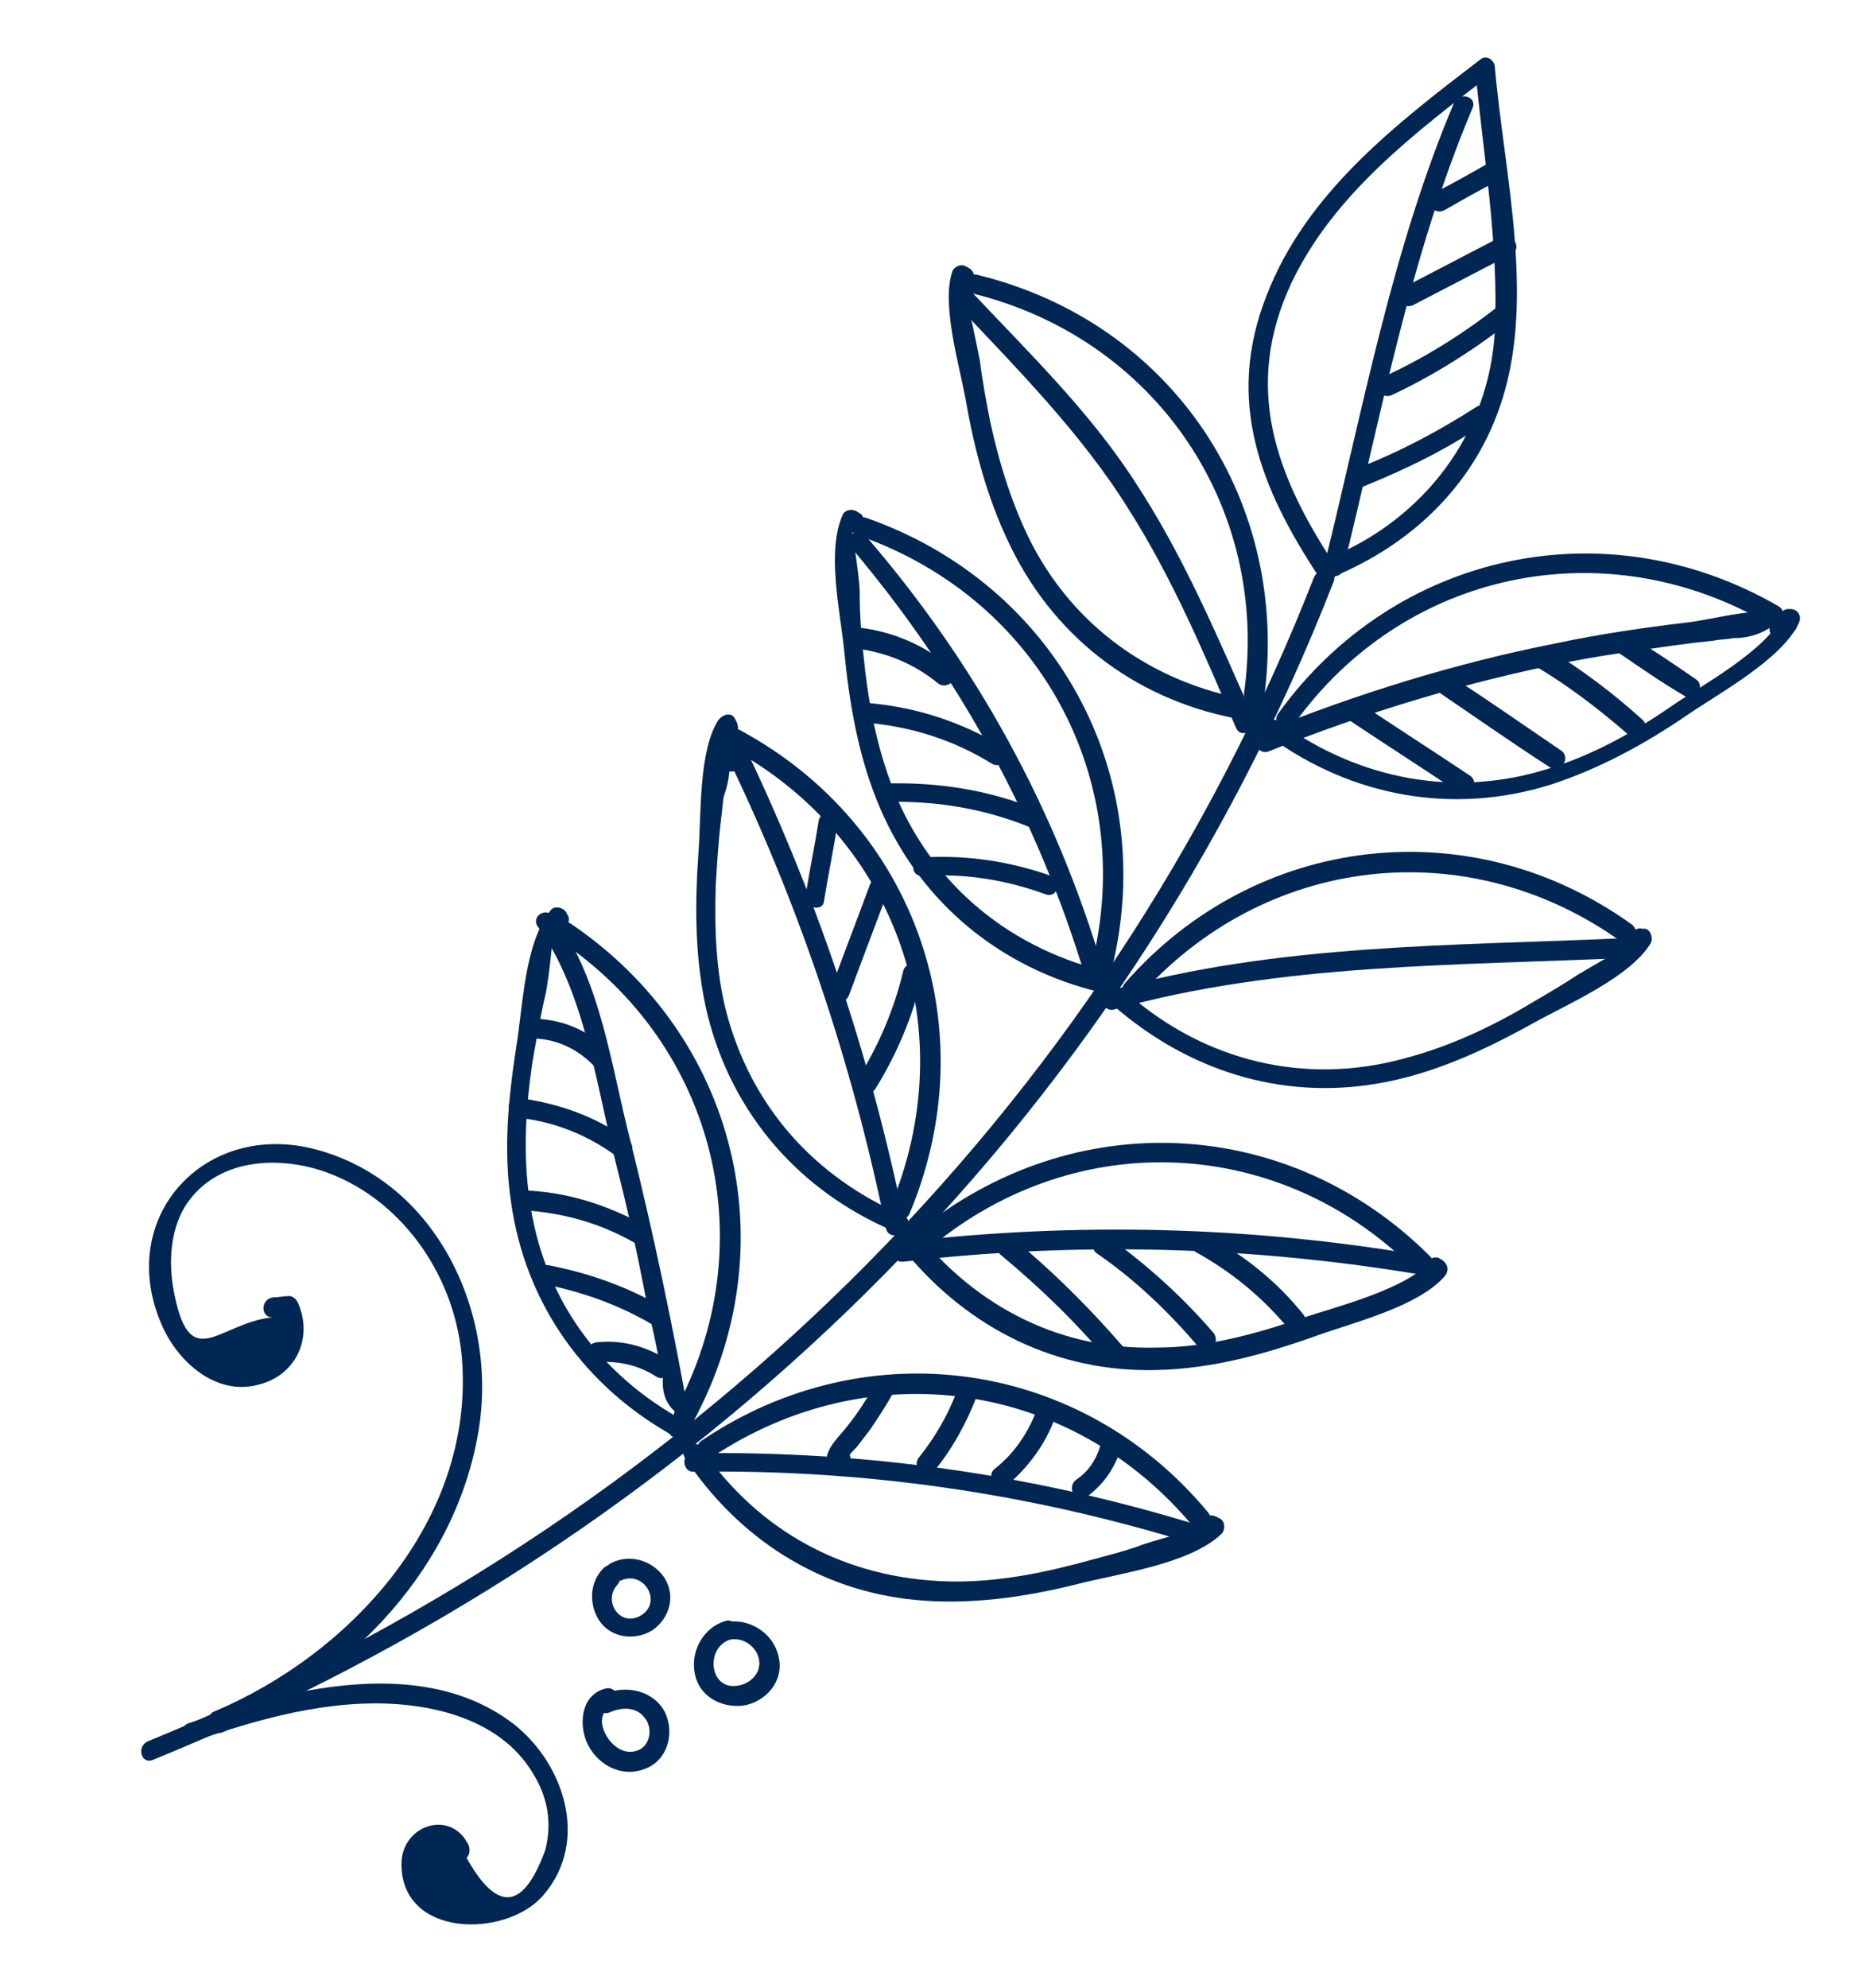
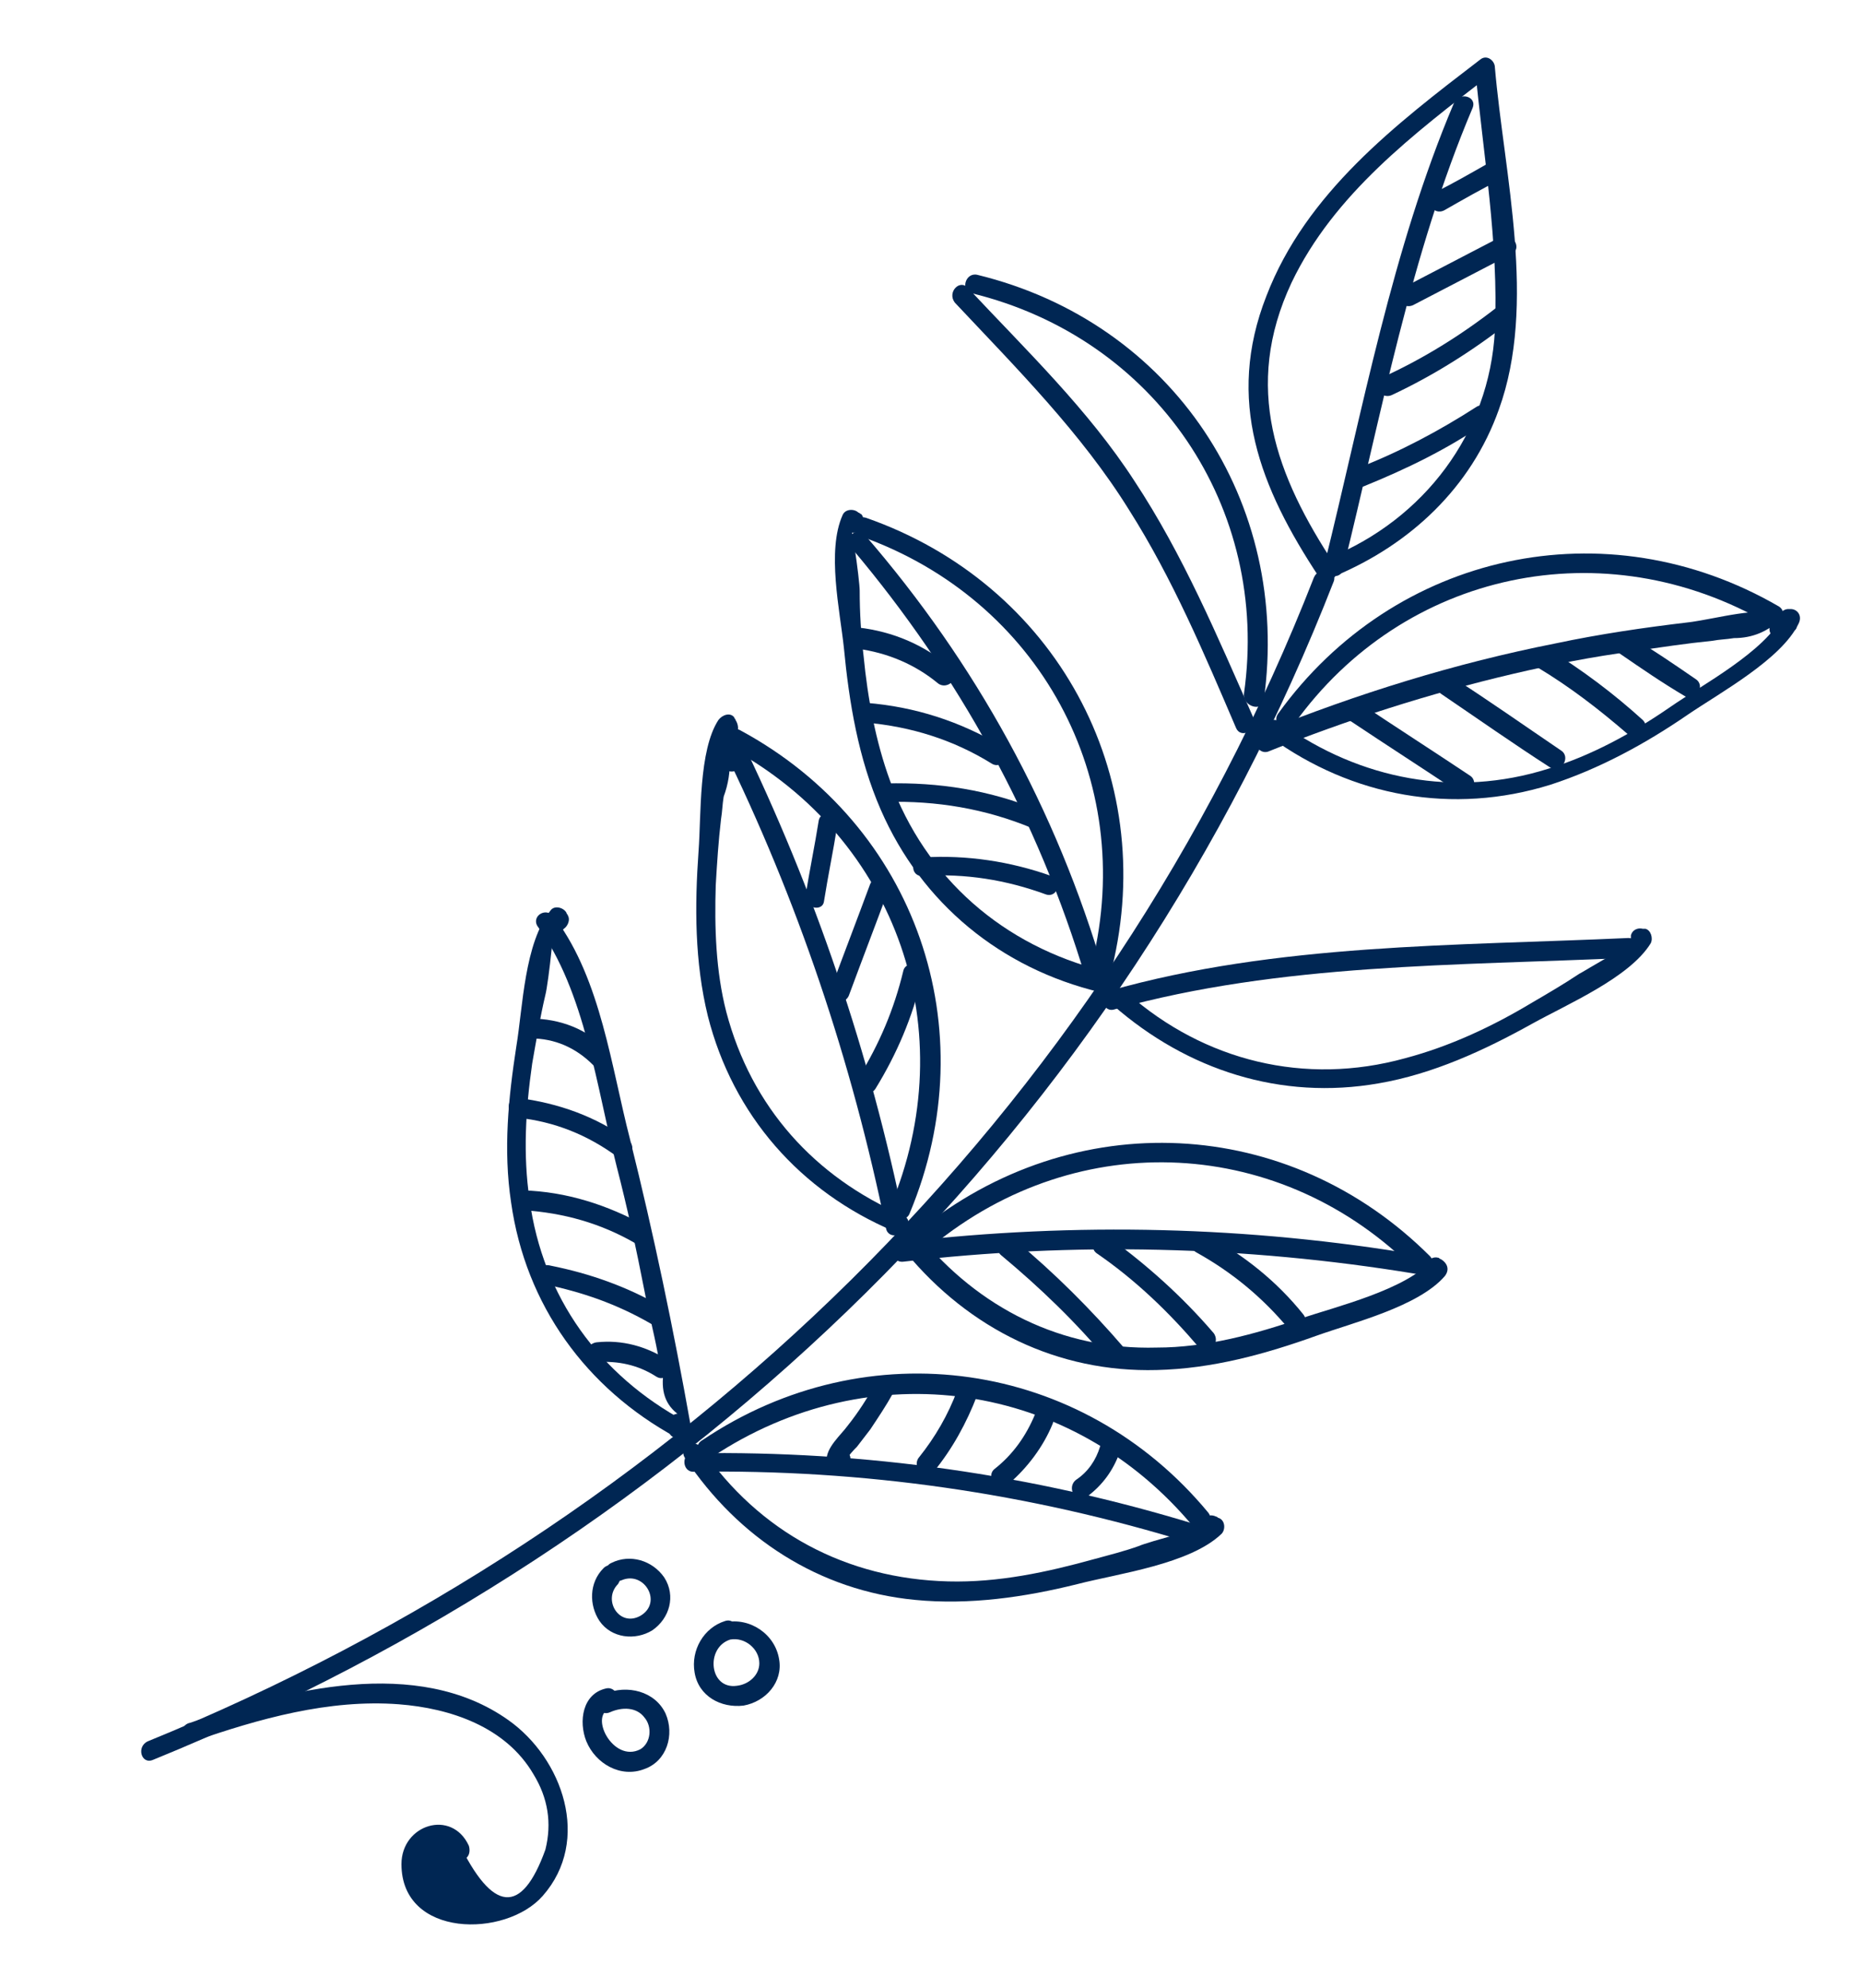
<svg xmlns="http://www.w3.org/2000/svg" id="Слой_1" x="0px" y="0px" viewBox="0 0 141 150.5" style="enable-background:new 0 0 141 150.5;" xml:space="preserve">
  <g>
    <g>
      <path style="fill:#002653;" d="M99.5,43.7c-15.9,40.7-48.1,71.7-88.3,88.1c-0.9,0.4-0.5,1.8,0.4,1.4 c40.8-16.6,73.3-47.9,89.4-89.2C101.3,43.2,99.9,42.8,99.5,43.7L99.5,43.7z" />
    </g>
    <g>
      <path style="fill:#002653;" d="M14.7,131.8c4.9-1.7,10.2-3.2,15.5-2.8c3.9,0.3,8.1,1.7,10.2,5.3c1.1,1.8,1.4,3.7,0.9,5.7 c-1.8,5-4,4.8-6.6-0.6c-0.7-0.7-1.8,0.4-1.1,1.1c0.1,0.1,0.2,0.2,0.3,0.3c0.3,0.2,0.6,0.3,0.9,0.1c0.1-0.1,0.3-0.1,0.4-0.2 c0.4-0.2,0.4-0.7,0.3-1c-1.3-2.8-5.1-1.6-5.1,1.4c0,5.6,7.9,5.6,10.7,2.4c3.7-4.2,1.5-10.4-2.6-13.3c-6.9-4.9-16.8-2.3-24.1,0.2 C13.4,130.6,13.8,132.1,14.7,131.8L14.7,131.8z" />
    </g>
    <g>
-       <path style="fill:#002653;" d="M16.9,131.1c9.6-4.1,17.8-12.5,19.4-23.2c1.3-8.9-3.5-18.8-12.8-21c-8.3-1.9-14.8,5.5-11.2,13.5 c1.2,2.7,4.1,5.3,7.3,4.4c2.8-0.7,4.1-3.5,3-6.1c-0.1-0.3-0.4-0.6-0.7-0.6c-0.4,0-0.8,0.1-1.2,0.1c-1,0.1-1,1.6,0,1.5 c-4.2,0.4-6.4,4.6-7.6-2.3c-0.3-1.9-0.2-4.1,0.8-5.9c2.3-3.9,7.3-4.1,11-2.7c5.8,2.2,9.7,8.1,10.1,14.3c0.8,12-8.4,22.1-18.9,26.5 C15.3,130.2,16.1,131.5,16.9,131.1L16.9,131.1z" />
-     </g>
+       </g>
    <g>
      <path style="fill:#002653;" d="M101.1,42.8c-4.5-6.8-7-13.5-3.3-21.4c3.2-6.7,9.3-11.3,15-15.7c-0.4-0.2-0.8-0.4-1.1-0.6 c0.6,6.5,1.8,13.3,1.5,19.9c-0.4,7.8-5.4,14.3-12.5,17.2c-0.9,0.4-0.5,1.8,0.4,1.4c5.7-2.4,10.3-6.7,12.4-12.6 c2.9-8,0.4-17.8-0.3-25.9c0-0.5-0.6-1-1.1-0.6c-6.4,4.9-13.2,10.1-16.2,17.9c-3.1,7.9-0.5,14.5,4,21.3 C100.4,44.4,101.7,43.6,101.1,42.8L101.1,42.8z" />
    </g>
    <g>
      <path style="fill:#002653;" d="M98,54.8c8.3-11.6,23.5-14.8,35.9-7.6c0.8,0.5,1.6-0.8,0.8-1.3c-13.1-7.6-29.1-4.1-37.9,8.1 C96.2,54.8,97.5,55.6,98,54.8L98,54.8z" />
    </g>
    <g>
      <path style="fill:#002653;" d="M96.2,55.8c6.2,4.5,13.8,5.9,21.2,3.6c3.7-1.2,7.2-3.1,10.4-5.3c2.5-1.7,7.1-4.2,8.4-6.9 c0.3-0.6-0.1-1.1-0.6-1.1c-0.1,0-0.1,0-0.2,0c-0.3,0-0.7,0.3-0.7,0.6c0,0.1,0,0.1,0,0.2c-0.2,0.9,1.3,1.4,1.4,0.4 c-0.2,0.1-0.3,0.3-0.5,0.4c-0.2-0.4-0.4-0.8-0.6-1.1c-1.3,2.7-6.2,5.3-8.5,6.9c-2.9,2-6,3.7-9.3,4.7c-7,2.2-14.2,0.8-20.1-3.4 C96.2,53.9,95.5,55.2,96.2,55.8L96.2,55.8z" />
    </g>
    <g>
      <path style="fill:#002653;" d="M95.7,53c2.1-15-6.9-28.6-21.7-32.2c-0.9-0.2-1.3,1.2-0.4,1.4c13.9,3.4,22.6,16.2,20.6,30.3 C94.1,53.5,95.6,53.9,95.7,53L95.7,53z" />
    </g>
    <g>
-       <path style="fill:#002653;" d="M95.3,53.1c-7.4-1.1-13.6-5.2-17.1-11.8c-1.5-2.9-2.5-6.1-3.2-9.3c-0.3-1.5-0.6-3.1-0.8-4.7 c-0.1-0.5-1.4-7.3-1.9-6.7c-0.5,0.8,0.8,1.5,1.3,0.8c0,0,0.1-0.1,0.1-0.1c0.2-0.4,0-0.8-0.3-1c-0.1,0-0.1-0.1-0.2-0.1 c-0.4-0.3-1,0-1.1,0.4c-0.8,2.4,0.5,6.9,1,9.5c0.7,4.1,1.8,8.2,3.8,12c3.7,7,10.2,11.4,18,12.5C95.8,54.7,96.2,53.3,95.3,53.1 L95.3,53.1z" />
-     </g>
+       </g>
    <g>
-       <path style="fill:#002653;" d="M86.2,75.5c9.5-10.8,24.9-12.6,36.6-4.2c0.8,0.6,1.5-0.7,0.8-1.3c-12.2-8.8-28.5-6.9-38.4,4.4 C84.5,75.2,85.6,76.2,86.2,75.5L86.2,75.5z" />
-     </g>
+       </g>
    <g>
      <path style="fill:#002653;" d="M84.3,76.1C89.9,81,97,83.3,104.4,82c4.1-0.7,8-2.5,11.6-4.5c2.7-1.5,7.4-3.5,9-6.1 c0.2-0.4,0-1-0.4-1.1c-0.1,0-0.1,0-0.2,0c-0.4-0.1-0.8,0.1-0.9,0.5c0,0.1,0,0.1,0,0.2c-0.2,0.9,1.2,1.3,1.4,0.4 c0.3-1.2-5.2,2.3-5.3,2.3c-1.2,0.8-2.4,1.5-3.6,2.2c-3,1.8-6.2,3.3-9.6,4.2c-7.6,2.1-15.2,0.2-21-4.9 C84.6,74.4,83.6,75.5,84.3,76.1L84.3,76.1z" />
    </g>
    <g>
      <path style="fill:#002653;" d="M84.2,73.3c3.6-14.7-4.3-29.1-18.6-34.1c-0.9-0.3-1.3,1.1-0.4,1.4C78.7,45.4,86.1,59,82.7,72.9 C82.5,73.9,84,74.3,84.2,73.3L84.2,73.3z" />
    </g>
    <g>
      <path style="fill:#002653;" d="M83.6,73.5c-7.6-1.9-13.5-7-16.2-14.4c-1.1-3-1.7-6.3-2-9.4c-0.2-1.7-0.3-3.3-0.3-5 c0-0.7-0.7-6.3-1.1-5.7c-0.6,0.7,0.4,1.8,1.1,1.1c0,0,0.1-0.1,0.1-0.1c0.2-0.3,0.3-0.8,0-1.1c-0.1,0-0.1-0.1-0.2-0.1 c-0.3-0.3-1-0.3-1.2,0.2c-1.2,2.7-0.2,7.2,0.1,10c0.4,4.2,1.1,8.4,2.8,12.3c3.1,7.1,9.1,12,16.6,13.8 C84.2,75.1,84.6,73.7,83.6,73.5L83.6,73.5z" />
    </g>
    <g>
      <path style="fill:#002653;" d="M70.6,94.3c11.1-9.1,26.5-8.3,36.6,1.9c0.7,0.7,1.7-0.4,1.1-1.1c-10.7-10.7-27-11.5-38.8-1.9 C68.8,93.9,69.9,94.9,70.6,94.3L70.6,94.3z" />
    </g>
    <g>
      <path style="fill:#002653;" d="M68.6,94.8c4.8,5.8,11.5,9.1,19,8.9c4.2-0.1,8.2-1.2,12.1-2.6c2.8-1,7.7-2.2,9.7-4.5 c0.4-0.5,0.2-1-0.3-1.3c-0.1,0-0.1-0.1-0.2-0.1c-0.3-0.1-0.7,0.1-0.8,0.3c0,0,0,0.1-0.1,0.1c-0.4,0.9,0.9,1.6,1.3,0.8 c-0.2,0.1-0.4,0.2-0.6,0.3c-0.1-0.4-0.2-0.8-0.3-1.3c-1.9,2.2-7.2,3.5-9.9,4.4c-3.5,1.2-7.2,2.2-10.9,2.2c-7.2,0.2-13.5-3-18-8.5 C69.1,93,68,94.1,68.6,94.8L68.6,94.8z" />
    </g>
    <g>
      <path style="fill:#002653;" d="M68.9,91.8c5.8-13.9,0.5-29.3-12.8-36.5c-0.8-0.5-1.6,0.8-0.8,1.3c12.7,6.9,17.7,21.5,12.1,34.8 C67.1,92.3,68.6,92.7,68.9,91.8L68.9,91.8z" />
    </g>
    <g>
      <path style="fill:#002653;" d="M68.4,92c-6.7-2.9-11.5-8.2-13.4-15.4c-0.8-3.1-0.9-6.4-0.8-9.6c0.1-1.7,0.2-3.3,0.4-5 c0.1-0.6,0.1-1.1,0.2-1.7c0.7-1.9,0.6-3.8-0.3-5.7c-0.7,0.6,0.3,1.7,1.1,1.1c0,0,0.1-0.1,0.1-0.1c0.3-0.3,0.2-0.8,0-1.1 c0-0.1-0.1-0.1-0.1-0.2c-0.3-0.4-0.9-0.2-1.2,0.2c-1.5,2.3-1.3,7.2-1.5,9.9c-0.3,4.2-0.3,8.4,0.7,12.5c1.9,7.5,7,13.3,14.1,16.3 C68.5,93.7,69.3,92.4,68.4,92L68.4,92z" />
    </g>
    <g>
      <path style="fill:#002653;" d="M53.9,110.3c12-8,27.3-5.8,36.5,5.3c0.6,0.7,1.7-0.3,1.1-1.1c-9.6-11.6-25.8-13.9-38.3-5.5 C52.3,109.5,53.1,110.8,53.9,110.3L53.9,110.3z" />
    </g>
    <g>
      <path style="fill:#002653;" d="M51.9,110.4c4,6,10.1,10,17.4,10.7c4.1,0.4,8.3-0.2,12.3-1.2c3.1-0.8,8.5-1.5,10.9-3.8 c0.3-0.3,0.3-1-0.2-1.2c-0.1,0-0.1-0.1-0.2-0.1c-0.4-0.2-0.8-0.1-1,0.3c0,0-0.1,0.1-0.1,0.1c-0.5,0.8,0.8,1.6,1.3,0.8 c0.6-1.1-5.9,0.9-6,1c-1.1,0.4-2.3,0.7-3.4,1c-3.6,1-7.3,1.8-11.1,1.7c-7.7-0.2-14.3-3.7-18.7-10.1 C52.6,108.8,51.3,109.6,51.9,110.4L51.9,110.4z" />
    </g>
    <g>
-       <path style="fill:#002653;" d="M52.5,107.6c7.2-13.3,3.3-29.2-9.3-37.7c-0.8-0.5-1.6,0.8-0.8,1.3c11.9,8,15.5,23.1,8.7,35.6 C50.7,107.7,52,108.5,52.5,107.6L52.5,107.6z" />
-     </g>
+       </g>
    <g>
      <path style="fill:#002653;" d="M51.9,107.6c-6.5-3.5-10.8-9.4-11.8-16.8c-0.5-3.4-0.3-6.8,0.2-10.3c0.3-1.7,0.6-3.5,1-5.2 c0.2-0.7,0.9-6.5,0.5-6.2c-0.8,0.6,0,1.9,0.8,1.3c0,0,0.1-0.1,0.1-0.1c0.3-0.2,0.5-0.7,0.3-1c0-0.1-0.1-0.1-0.1-0.2 c-0.2-0.4-0.9-0.6-1.2-0.2c-2,2.5-2.1,7.3-2.6,10.3c-0.6,3.9-1,7.8-0.4,11.8c1.1,7.8,5.7,14.1,12.5,17.8 C52,109.4,52.8,108.1,51.9,107.6L51.9,107.6z" />
    </g>
    <g>
      <path style="fill:#002653;" d="M45.7,118.7c-1.1,1.1-1.1,2.8-0.3,4c0.9,1.3,2.7,1.5,4,0.7c1.3-0.9,1.8-2.6,0.9-4 c-0.9-1.3-2.6-1.8-4-1.1c-0.9,0.4-0.1,1.7,0.8,1.3c1.7-0.7,3.1,1.7,1.4,2.7c-1.6,0.9-2.9-1.2-1.7-2.4 C47.4,119,46.4,118,45.7,118.7L45.7,118.7z" />
    </g>
    <g>
      <path style="fill:#002653;" d="M45.9,127.8c-1.8,0.4-2.1,2.5-1.5,4c0.7,1.7,2.6,2.8,4.4,2.1c1.7-0.6,2.3-2.6,1.6-4.2 c-0.8-1.7-2.9-2.2-4.6-1.5c-0.9,0.4-0.5,1.8,0.4,1.4c0.9-0.4,2-0.4,2.6,0.4c0.6,0.7,0.5,1.9-0.3,2.4c-2.1,1.1-4-2.7-2.2-3.1 C47.2,129.1,46.8,127.6,45.9,127.8L45.9,127.8z" />
    </g>
    <g>
      <path style="fill:#002653;" d="M55.3,124.1c1.1-0.2,2.2,0.7,2.2,1.8c0,0.9-0.8,1.6-1.7,1.7C53.7,127.9,53.4,124.7,55.3,124.1 c0.9-0.3,0.5-1.7-0.4-1.4c-1.6,0.5-2.6,2.2-2.3,3.9c0.3,1.8,2,2.7,3.7,2.5c1.7-0.3,3-1.8,2.7-3.5c-0.3-1.9-2.2-3.2-4.1-2.8 C53.9,122.9,54.3,124.3,55.3,124.1L55.3,124.1z" />
    </g>
    <g>
      <path style="fill:#002653;" d="M110.1,7.8c-4.7,11.1-6.9,23.2-9.8,34.9c-0.2,0.9,1.2,1.3,1.4,0.4c2.9-11.7,5.1-23.8,9.8-34.9 C111.9,7.3,110.5,6.9,110.1,7.8L110.1,7.8z" />
    </g>
    <g>
      <path style="fill:#002653;" d="M96.8,54.4c-0.5,0.4-1,0.8-1.5,1.2c-0.6,0.5,0,1.5,0.7,1.3c6-2.4,12.2-4.4,18.6-5.9 c3-0.7,6-1.3,9.1-1.7c2-0.3,4-0.6,6-0.8c0.5-0.1,1-0.1,1.6-0.2c1.4,0,2.6-0.5,3.6-1.5c-0.9-0.2-1.3,1.3-0.4,1.4c0.1,0,0.2,0,0.2,0 c0.4,0.1,0.8-0.1,0.9-0.5c0-0.1,0.1-0.2,0.1-0.3c0.1-0.4-0.1-0.8-0.5-0.9c-2.2-0.6-5,0.3-7.3,0.6c-3.4,0.4-6.8,0.9-10.1,1.6 c-7.6,1.5-15,3.8-22.2,6.7c0.2,0.4,0.5,0.8,0.7,1.3c0.5-0.4,1-0.8,1.5-1.2C98.6,54.9,97.6,53.8,96.8,54.4L96.8,54.4z" />
    </g>
    <g>
      <path style="fill:#002653;" d="M84.4,76.4c12.6-3.5,25.9-3.3,38.9-3.9c1,0,1-1.5,0-1.5c-13.1,0.6-26.6,0.4-39.3,4 C83.1,75.2,83.5,76.7,84.4,76.4L84.4,76.4z" />
    </g>
    <g>
      <path style="fill:#002653;" d="M68.4,95.5c12.9-1.5,25.9-1.2,38.7,0.9c0.9,0.2,1.4-1.3,0.4-1.4c-13-2.2-26-2.5-39.1-1 C67.4,94.1,67.4,95.6,68.4,95.5L68.4,95.5z" />
    </g>
    <g>
      <path style="fill:#002653;" d="M52.5,111.4c12.8-0.2,25.4,1.6,37.7,5.4c0.9,0.3,1.3-1.2,0.4-1.4c-12.4-3.8-25.1-5.6-38.1-5.4 C51.6,109.9,51.6,111.4,52.5,111.4L52.5,111.4z" />
    </g>
    <g>
      <path style="fill:#002653;" d="M72.3,22.9c4.7,5,9.6,9.9,13.2,15.7c3.3,5.2,5.7,10.9,8.1,16.5c0.4,0.9,1.7,0.1,1.3-0.8 c-2.7-6.1-5.3-12.3-9-17.9c-3.5-5.4-8.2-9.9-12.6-14.6C72.7,21.1,71.7,22.1,72.3,22.9L72.3,22.9z" />
    </g>
    <g>
      <path style="fill:#002653;" d="M64.5,41.5C72.6,51.1,78.6,62,82.2,74c0.3,0.9,1.7,0.5,1.4-0.4C80,61.3,73.9,50.2,65.5,40.5 C64.9,39.7,63.8,40.8,64.5,41.5L64.5,41.5z" />
    </g>
    <g>
      <path style="fill:#002653;" d="M55.4,58.4c1,0,1-1.5,0-1.5C54.5,56.9,54.5,58.4,55.4,58.4L55.4,58.4z" />
    </g>
    <g>
      <path style="fill:#002653;" d="M56.1,57.7c0-0.5,0-1.1,0-1.6c-0.5,0.1-0.9,0.3-1.4,0.4c5.7,11.6,9.8,23.8,12.4,36.5 c0.2,0.9,1.6,0.5,1.4-0.4C65.9,79.8,61.7,67.4,56,55.7c-0.3-0.7-1.4-0.3-1.4,0.4c0,0.5,0,1.1,0,1.6C54.6,58.6,56.1,58.6,56.1,57.7 L56.1,57.7z" />
    </g>
    <g>
      <path style="fill:#002653;" d="M40.7,70.1c3.6,4.9,4.5,12.3,6,18.2c0.8,3.1,1.5,6.3,2.1,9.4c0.3,1.6,0.7,3.1,1,4.7 c0.1,0.6,0.2,1.3,0.4,1.9c-0.1,1.4,0.4,2.4,1.7,3.1c-0.4-0.9-1.7-0.1-1.3,0.8c0,0.1,0.1,0.2,0.1,0.3c0.2,0.4,0.7,0.4,1,0.3 c0.1,0,0.2-0.1,0.3-0.1c0.3-0.2,0.4-0.5,0.3-0.8c-1.3-7.3-2.8-14.5-4.6-21.7c-1.4-5.4-2.2-12-5.6-16.6 C41.5,68.5,40.2,69.3,40.7,70.1L40.7,70.1z" />
    </g>
    <g>
      <path style="fill:#002653;" d="M41.2,97.2c2.9,0.6,5.5,1.5,8.1,3c0.8,0.5,1.6-0.8,0.8-1.3c-2.6-1.5-5.4-2.5-8.4-3.1 C40.6,95.5,40.2,97,41.2,97.2L41.2,97.2z" />
    </g>
    <g>
      <path style="fill:#002653;" d="M39.6,91.6c3.1,0.2,5.9,1,8.5,2.5c0.8,0.5,1.6-0.8,0.8-1.3c-2.9-1.6-6-2.6-9.3-2.7 C38.6,90,38.6,91.5,39.6,91.6L39.6,91.6z" />
    </g>
    <g>
      <path style="fill:#002653;" d="M39.2,84.6c2.8,0.3,5.3,1.3,7.6,3c0.8,0.6,1.5-0.7,0.8-1.3c-2.5-1.8-5.3-2.8-8.4-3.2 C38.3,83,38.3,84.5,39.2,84.6L39.2,84.6z" />
    </g>
    <g>
      <path style="fill:#002653;" d="M40.2,78.6c1.8,0,3.4,0.7,4.7,2c0.7,0.7,1.7-0.4,1.1-1.1c-1.5-1.6-3.6-2.4-5.8-2.4 C39.2,77.1,39.2,78.6,40.2,78.6L40.2,78.6z" />
    </g>
    <g>
      <path style="fill:#002653;" d="M45.2,103.1c1.6-0.1,3.1,0.2,4.5,1.1c0.8,0.5,1.6-0.8,0.8-1.3c-1.6-1-3.4-1.5-5.3-1.3 C44.2,101.7,44.2,103.2,45.2,103.1L45.2,103.1z" />
    </g>
    <g>
      <path style="fill:#002653;" d="M66.3,104.7c-0.6,1.1-1.3,2.2-2.1,3.2c-0.5,0.7-1.7,1.7-1.6,2.7c0,0.4,0.2,0.6,0.6,0.7 c0.4,0.1,0.9-0.1,1.1-0.5c0.2-0.4,0.1-0.8-0.3-1c0,0,0,0-0.1,0c-0.8-0.5-1.6,0.8-0.8,1.3c0,0,0,0,0.1,0c-0.1-0.3-0.2-0.7-0.3-1 c0,0,0.1-0.1,0.1-0.1c0.2,0,0.4-0.1,0.6-0.1c0,0-0.1,0-0.1,0c0.2,0.2,0.4,0.5,0.6,0.7c0-0.3,0.6-0.9,0.8-1.1 c0.3-0.4,0.7-0.9,1-1.3c0.6-0.9,1.2-1.8,1.7-2.7C68.1,104.6,66.8,103.9,66.3,104.7L66.3,104.7z" />
    </g>
    <g>
      <path style="fill:#002653;" d="M72.5,105.2c-0.7,1.9-1.7,3.6-2.9,5.1c-0.6,0.7,0.4,1.8,1.1,1.1c1.4-1.7,2.5-3.7,3.3-5.8 C74.3,104.7,72.8,104.3,72.5,105.2L72.5,105.2z" />
    </g>
    <g>
      <path style="fill:#002653;" d="M78.4,107c-0.7,1.7-1.7,3.1-3.1,4.2c-0.7,0.6,0.3,1.7,1.1,1.1c1.4-1.2,2.6-2.8,3.3-4.5 C80.1,106.9,78.8,106.1,78.4,107L78.4,107z" />
    </g>
    <g>
      <path style="fill:#002653;" d="M83.3,109.5c-0.3,1-0.9,1.9-1.8,2.5c-0.8,0.6,0,1.9,0.8,1.3c1.2-0.9,2-2,2.5-3.4 C85.1,109,83.6,108.6,83.3,109.5L83.3,109.5z" />
    </g>
    <g>
      <path style="fill:#002653;" d="M75.8,95c3,2.5,5.7,5.1,8.2,8.1c0.6,0.7,1.7-0.3,1.1-1.1c-2.5-2.9-5.2-5.6-8.2-8.1 C76.1,93.3,75.1,94.4,75.8,95L75.8,95z" />
    </g>
    <g>
      <path style="fill:#002653;" d="M83.1,94.9c2.9,2,5.4,4.4,7.7,7.1c0.6,0.7,1.7-0.3,1.1-1.1c-2.4-2.8-5.1-5.2-8-7.3 C83,93.1,82.3,94.4,83.1,94.9L83.1,94.9z" />
    </g>
    <g>
      <path style="fill:#002653;" d="M90.6,94.8c2.7,1.5,5,3.4,7,5.8c0.6,0.7,1.7-0.3,1.1-1.1c-2-2.5-4.5-4.5-7.3-6 C90.5,93,89.7,94.3,90.6,94.8L90.6,94.8z" />
    </g>
    <g>
-       <path style="fill:#002653;" d="M62,62.1c-0.3,1.9-0.7,3.8-1,5.7c-0.2,0.9,1.3,1.3,1.4,0.4c0.3-1.9,0.7-3.8,1-5.7 C63.6,61.6,62.2,61.2,62,62.1L62,62.1z" />
+       <path style="fill:#002653;" d="M62,62.1c-0.3,1.9-0.7,3.8-1,5.7c-0.2,0.9,1.3,1.3,1.4,0.4c0.3-1.9,0.7-3.8,1-5.7 C63.6,61.6,62.2,61.2,62,62.1z" />
    </g>
    <g>
      <path style="fill:#002653;" d="M65.9,66.9c-1,2.7-2,5.3-3,8c-0.3,0.9,1.1,1.3,1.4,0.4c1-2.7,2-5.3,3-8 C67.7,66.4,66.3,66,65.9,66.9L65.9,66.9z" />
    </g>
    <g>
      <path style="fill:#002653;" d="M68.4,73.5c-0.7,2.9-1.8,5.5-3.4,8.1c-0.5,0.8,0.8,1.6,1.3,0.8c1.6-2.6,2.8-5.4,3.5-8.4 C70.1,73,68.6,72.6,68.4,73.5L68.4,73.5z" />
    </g>
    <g>
      <path style="fill:#002653;" d="M64.9,49.1c2.3,0.3,4.4,1.2,6.1,2.6c0.7,0.6,1.8-0.4,1.1-1.1c-2.1-1.8-4.5-2.8-7.1-3.1 C63.9,47.5,63.9,49,64.9,49.1L64.9,49.1z" />
    </g>
    <g>
      <path style="fill:#002653;" d="M65.6,54.7c3.4,0.3,6.6,1.3,9.5,3.1c0.8,0.5,1.6-0.8,0.8-1.3c-3.2-1.9-6.6-3-10.3-3.3 C64.6,53.1,64.6,54.6,65.6,54.7L65.6,54.7z" />
    </g>
    <g>
      <path style="fill:#002653;" d="M67.1,60.7c3.8-0.1,7.5,0.5,11.1,2c0.9,0.4,1.3-1.1,0.4-1.4c-3.7-1.5-7.5-2.1-11.5-2 C66.1,59.2,66.1,60.7,67.1,60.7L67.1,60.7z" />
    </g>
    <g>
      <path style="fill:#002653;" d="M69.9,66.3c3.2-0.2,6.3,0.3,9.3,1.4c0.9,0.3,1.3-1.1,0.4-1.4c-3.1-1.1-6.4-1.6-9.7-1.4 C68.9,64.9,68.9,66.4,69.9,66.3L69.9,66.3z" />
    </g>
    <g>
      <path style="fill:#002653;" d="M102.3,54.6c2.7,1.8,5.5,3.6,8.2,5.4c0.8,0.5,1.6-0.8,0.8-1.3c-2.7-1.8-5.5-3.6-8.2-5.4 C102.2,52.8,101.5,54.1,102.3,54.6L102.3,54.6z" />
    </g>
    <g>
      <path style="fill:#002653;" d="M109.1,52.5c2.8,1.9,5.5,3.8,8.3,5.6c0.8,0.5,1.6-0.8,0.8-1.3c-2.8-1.9-5.5-3.8-8.3-5.6 C109,50.6,108.3,51.9,109.1,52.5L109.1,52.5z" />
    </g>
    <g>
      <path style="fill:#002653;" d="M116.4,50.5c2.5,1.5,4.7,3.2,6.9,5.1c0.7,0.7,1.8-0.4,1.1-1.1c-2.2-2-4.6-3.8-7.2-5.4 C116.3,48.7,115.6,50,116.4,50.5L116.4,50.5z" />
    </g>
    <g>
      <path style="fill:#002653;" d="M122.7,49.5c1.6,1.1,3.2,2.2,4.9,3.2c0.8,0.5,1.6-0.8,0.8-1.3c-1.6-1.1-3.2-2.2-4.9-3.2 C122.7,47.7,121.9,49,122.7,49.5L122.7,49.5z" />
    </g>
    <g>
      <path style="fill:#002653;" d="M112.8,12.3c-1.4,0.8-2.8,1.6-4.2,2.3c-0.8,0.5-0.1,1.8,0.8,1.3c1.4-0.8,2.8-1.6,4.2-2.3 C114.4,13.1,113.7,11.9,112.8,12.3L112.8,12.3z" />
    </g>
    <g>
      <path style="fill:#002653;" d="M113.7,17.9c-2.5,1.3-5,2.6-7.5,3.9c-0.9,0.4-0.1,1.7,0.8,1.3c2.5-1.3,5-2.6,7.5-3.9 C115.3,18.8,114.5,17.5,113.7,17.9L113.7,17.9z" />
    </g>
    <g>
      <path style="fill:#002653;" d="M113.3,23.3c-2.7,2.1-5.6,3.9-8.7,5.3c-0.9,0.4-0.1,1.7,0.8,1.3c3.2-1.5,6.2-3.4,9-5.6 C115.1,23.8,114.1,22.7,113.3,23.3L113.3,23.3z" />
    </g>
    <g>
      <path style="fill:#002653;" d="M111.8,30.8c-2.8,1.8-5.8,3.4-8.9,4.6c-0.9,0.3-0.5,1.8,0.4,1.4c3.2-1.3,6.3-2.8,9.2-4.8 C113.3,31.6,112.6,30.3,111.8,30.8L111.8,30.8z" />
    </g>
  </g>
</svg>